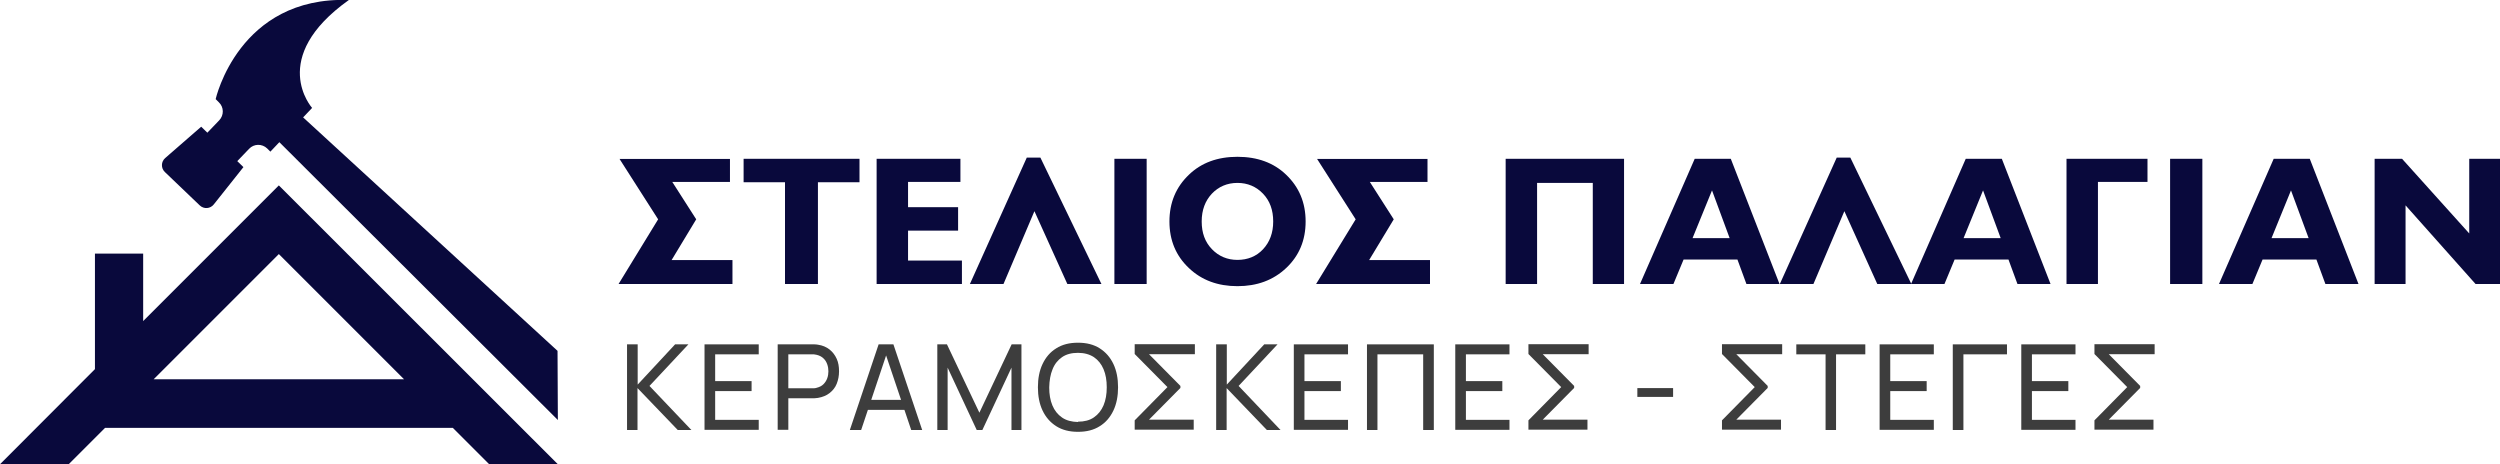
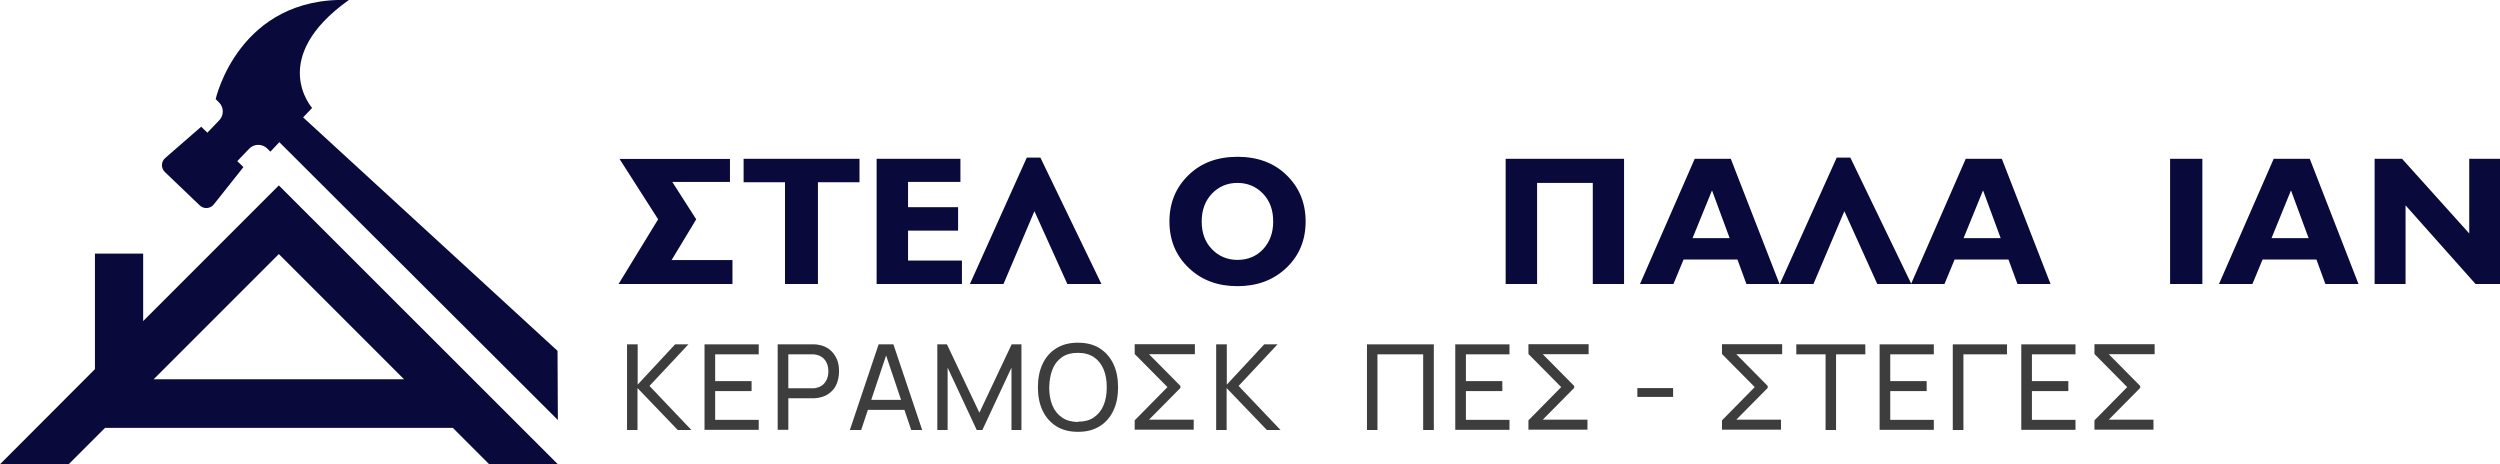
<svg xmlns="http://www.w3.org/2000/svg" id="Layer_2" data-name="Layer 2" viewBox="0 0 1503.5 279.2">
  <g id="Layer_1-2" data-name="Layer 1">
    <g>
      <path d="m372,170.8l23.8-38.9-23.2-36.3h66.4v13.8h-34.7l14.4,22.5-14.8,24.5h36.6v14.4h-68.6Z" style="fill: #09093c; stroke-width: 0px;" />
      <path d="m491.9,109.6v61.2h-19.8v-61.2h-24.9v-14.1h69.7v14.1h-24.9Z" style="fill: #09093c; stroke-width: 0px;" />
      <path d="m527.2,170.8v-75.3h50.4v13.9h-31.5v15.2h30.1v14.1h-30.1v18h32.4v14.1h-51.3Z" style="fill: #09093c; stroke-width: 0px;" />
      <path d="m641.9,170.8l-19.8-43.8-18.6,43.8h-20.2l34.2-76h8.2l36.7,76h-20.4Z" style="fill: #09093c; stroke-width: 0px;" />
-       <path d="m670.2,170.8v-75.3h19.4v75.3h-19.4Z" style="fill: #09093c; stroke-width: 0px;" />
      <path d="m785.2,133.2c0,11.3-3.9,20.6-11.6,27.9-7.8,7.4-17.6,11-29.4,11s-21.5-3.6-29.1-10.8c-7.9-7.4-11.8-16.8-11.8-28.1s3.9-20.7,11.8-28.2c7.4-7.1,17.1-10.7,29.1-10.7s21.8,3.6,29.2,10.7c7.9,7.5,11.8,16.9,11.8,28.2Zm-19.5,0c0-6.9-2-12.4-6.1-16.7-4.1-4.3-9.3-6.5-15.4-6.5s-11.3,2.2-15.4,6.5c-4,4.3-6.1,9.8-6.1,16.7s2,12.3,6.1,16.6c4.1,4.3,9.3,6.5,15.4,6.5s11.4-2.1,15.4-6.4c4-4.3,6.1-9.8,6.1-16.7Z" style="fill: #09093c; stroke-width: 0px;" />
-       <path d="m791.5,170.8l23.8-38.9-23.2-36.3h66.4v13.8h-34.7l14.4,22.5-14.8,24.5h36.6v14.4h-68.6Z" style="fill: #09093c; stroke-width: 0px;" />
      <path d="m957.9,170.8v-60.8h-33.5v60.8h-18.9v-75.3h71.2v75.3h-18.9Z" style="fill: #09093c; stroke-width: 0px;" />
      <path d="m1050.3,170.8l-5.4-14.7h-32.4l-6.1,14.7h-20.1l32.9-75.3h21.7l29.3,75.3h-20Zm-20.7-56.3l-11.7,28.7h22.3l-10.6-28.7Z" style="fill: #09093c; stroke-width: 0px;" />
      <path d="m1129,170.8l-19.8-43.8-18.6,43.8h-20.2l34.2-76h8.2l36.7,76h-20.4Z" style="fill: #09093c; stroke-width: 0px;" />
      <path d="m1213.3,170.8l-5.4-14.7h-32.4l-6.1,14.7h-20.1l32.9-75.3h21.7l29.3,75.3h-20Zm-20.7-56.3l-11.7,28.7h22.3l-10.6-28.7Z" style="fill: #09093c; stroke-width: 0px;" />
-       <path d="m1261.7,109.4v61.4h-18.9v-75.3h48.7v13.9h-29.9Z" style="fill: #09093c; stroke-width: 0px;" />
      <path d="m1305.1,170.8v-75.3h19.4v75.3h-19.4Z" style="fill: #09093c; stroke-width: 0px;" />
      <path d="m1398.5,170.8l-5.4-14.7h-32.4l-6.1,14.7h-20.1l32.9-75.3h21.7l29.3,75.3h-20Zm-20.7-56.3l-11.7,28.7h22.3l-10.6-28.7Z" style="fill: #09093c; stroke-width: 0px;" />
      <path d="m1488.8,170.8l-42.1-47.3v47.3h-18.6v-75.3h16.5l40.4,44.9v-44.9h18.6v75.3h-14.8Z" style="fill: #09093c; stroke-width: 0px;" />
    </g>
    <g>
      <path d="m377.1,258.6v-51.5h6.4v24.2l22.5-24.2h8l-23.4,25,25.2,26.5h-8.2l-24.2-25.2v25.2h-6.4Z" style="fill: #3d3d3d; stroke-width: 0px;" />
      <path d="m423.7,258.6v-51.5h32.6v6h-26.2v16.1h21.9v6h-21.9v17.3h26.2v6h-32.6Z" style="fill: #3d3d3d; stroke-width: 0px;" />
      <path d="m467.7,258.6v-51.5h20.4c.5,0,1.1,0,1.8,0s1.4.1,2,.2c2.8.4,5.1,1.4,7,2.9,1.9,1.5,3.3,3.4,4.3,5.6s1.4,4.7,1.4,7.5-.5,5.2-1.4,7.5-2.4,4.1-4.3,5.6c-1.9,1.5-4.2,2.4-7,2.9-.6,0-1.3.2-2,.2s-1.3,0-1.8,0h-14v19h-6.4Zm6.4-25.1h13.8c.5,0,1,0,1.6,0,.6,0,1.1-.1,1.7-.3,1.6-.4,3-1.1,4-2.1,1-1,1.8-2.2,2.3-3.6.5-1.4.7-2.8.7-4.2s-.2-2.8-.7-4.2c-.5-1.4-1.2-2.6-2.3-3.6-1-1-2.4-1.7-4-2.1-.5-.1-1.1-.2-1.7-.3-.6,0-1.1,0-1.6,0h-13.8v20.4Z" style="fill: #3d3d3d; stroke-width: 0px;" />
      <path d="m511.1,258.6l17.3-51.5h8.9l17.3,51.5h-6.6l-16.1-47.8h2l-16,47.8h-6.6Zm8.3-12.1v-6h26.8v6h-26.8Z" style="fill: #3d3d3d; stroke-width: 0px;" />
      <path d="m563.7,258.6v-51.5h5.8l19.5,41.1,19.4-41.1h5.9v51.5h-6v-37.5l-17.5,37.5h-3.4l-17.5-37.5v37.5h-6Z" style="fill: #3d3d3d; stroke-width: 0px;" />
      <path d="m648.3,259.7c-5.1,0-9.5-1.1-13.1-3.4-3.6-2.3-6.3-5.4-8.2-9.4-1.9-4-2.8-8.7-2.8-14s.9-10,2.8-14c1.9-4,4.6-7.2,8.2-9.4,3.6-2.3,7.9-3.4,13.1-3.4s9.5,1.1,13.1,3.4c3.6,2.3,6.3,5.4,8.2,9.4,1.9,4,2.8,8.7,2.8,14s-.9,10-2.8,14c-1.9,4-4.6,7.2-8.2,9.4-3.6,2.3-7.9,3.4-13.1,3.4Zm0-6.1c3.8,0,7-.8,9.6-2.6,2.6-1.8,4.5-4.2,5.8-7.3,1.3-3.1,1.9-6.7,1.9-10.8s-.6-7.7-1.9-10.8c-1.3-3.1-3.2-5.5-5.8-7.3-2.6-1.7-5.8-2.6-9.6-2.6-3.8,0-7,.8-9.6,2.6-2.5,1.7-4.5,4.2-5.7,7.3-1.3,3.1-1.9,6.8-2,10.9,0,4.1.6,7.7,1.9,10.8,1.3,3.1,3.2,5.5,5.8,7.3,2.6,1.8,5.8,2.6,9.6,2.7Z" style="fill: #3d3d3d; stroke-width: 0px;" />
      <path d="m682.4,258.6v-5.8l19.7-20-19.7-19.9v-5.9h36.2v6h-27.6l18.9,19.1v1.2l-18.9,19.1h26.9v6h-35.5Z" style="fill: #3d3d3d; stroke-width: 0px;" />
      <path d="m731.4,258.6v-51.5h6.4v24.2l22.5-24.2h8l-23.4,25,25.2,26.5h-8.2l-24.2-25.2v25.2h-6.4Z" style="fill: #3d3d3d; stroke-width: 0px;" />
-       <path d="m778.1,258.6v-51.5h32.6v6h-26.2v16.1h21.9v6h-21.9v17.3h26.2v6h-32.6Z" style="fill: #3d3d3d; stroke-width: 0px;" />
      <path d="m822.1,258.6v-51.5h40.2v51.5h-6.4v-45.5h-27.5v45.5h-6.4Z" style="fill: #3d3d3d; stroke-width: 0px;" />
      <path d="m875.2,258.6v-51.5h32.6v6h-26.2v16.1h21.9v6h-21.9v17.3h26.2v6h-32.6Z" style="fill: #3d3d3d; stroke-width: 0px;" />
      <path d="m919.2,258.6v-5.8l19.7-20-19.7-19.9v-5.9h36.2v6h-27.6l18.9,19.1v1.2l-18.9,19.1h26.9v6h-35.5Z" style="fill: #3d3d3d; stroke-width: 0px;" />
      <path d="m984.7,238.7v-5.3h21.5v5.3h-21.5Z" style="fill: #3d3d3d; stroke-width: 0px;" />
      <path d="m1035.6,258.6v-5.8l19.7-20-19.7-19.9v-5.9h36.2v6h-27.6l18.9,19.1v1.2l-18.9,19.1h26.9v6h-35.5Z" style="fill: #3d3d3d; stroke-width: 0px;" />
      <path d="m1097.9,258.6v-45.5h-17.6v-6h41.5v6h-17.6v45.5h-6.4Z" style="fill: #3d3d3d; stroke-width: 0px;" />
      <path d="m1130.4,258.6v-51.5h32.6v6h-26.2v16.1h21.9v6h-21.9v17.3h26.2v6h-32.6Z" style="fill: #3d3d3d; stroke-width: 0px;" />
      <path d="m1174.4,258.6v-51.5h32.6v6h-26.2v45.5h-6.4Z" style="fill: #3d3d3d; stroke-width: 0px;" />
      <path d="m1215.6,258.6v-51.5h32.6v6h-26.2v16.1h21.9v6h-21.9v17.3h26.2v6h-32.6Z" style="fill: #3d3d3d; stroke-width: 0px;" />
      <path d="m1259.6,258.6v-5.8l19.7-20-19.7-19.9v-5.9h36.2v6h-27.6l18.9,19.1v1.2l-18.9,19.1h26.9v6h-35.5Z" style="fill: #3d3d3d; stroke-width: 0px;" />
    </g>
    <g>
      <path d="m294.2,279.2h41.3L167.7,111.5l-81.6,81.6v-40.6h-29v69.5L0,279.2h41.3l21.9-21.9h209.1l21.9,21.9Zm-201.8-51.1l75.3-75.3,75.3,75.3H92.4Z" style="fill: #09093c; stroke-width: 0px;" />
      <path d="m120.1,123.5c2.5,2.4,6.4,2.1,8.5-.6l17.8-22.4-3.7-3.6,7.1-7.4c2.9-3.1,7.8-3.2,10.9-.2l1.9,1.9,5.4-5.7,167.5,167.1-.2-41.6L182.3,70.6l5.4-5.7S160.8,34.9,209.8,0c-66.3-2.3-80.1,59.6-80.1,59.6l1.9,1.9c3.1,2.9,3.2,7.8.2,10.9l-7.1,7.4-3.7-3.6-21.6,18.8c-2.6,2.2-2.7,6.2-.2,8.5l20.8,19.9Z" style="fill: #09093c; stroke-width: 0px;" />
    </g>
  </g>
</svg>